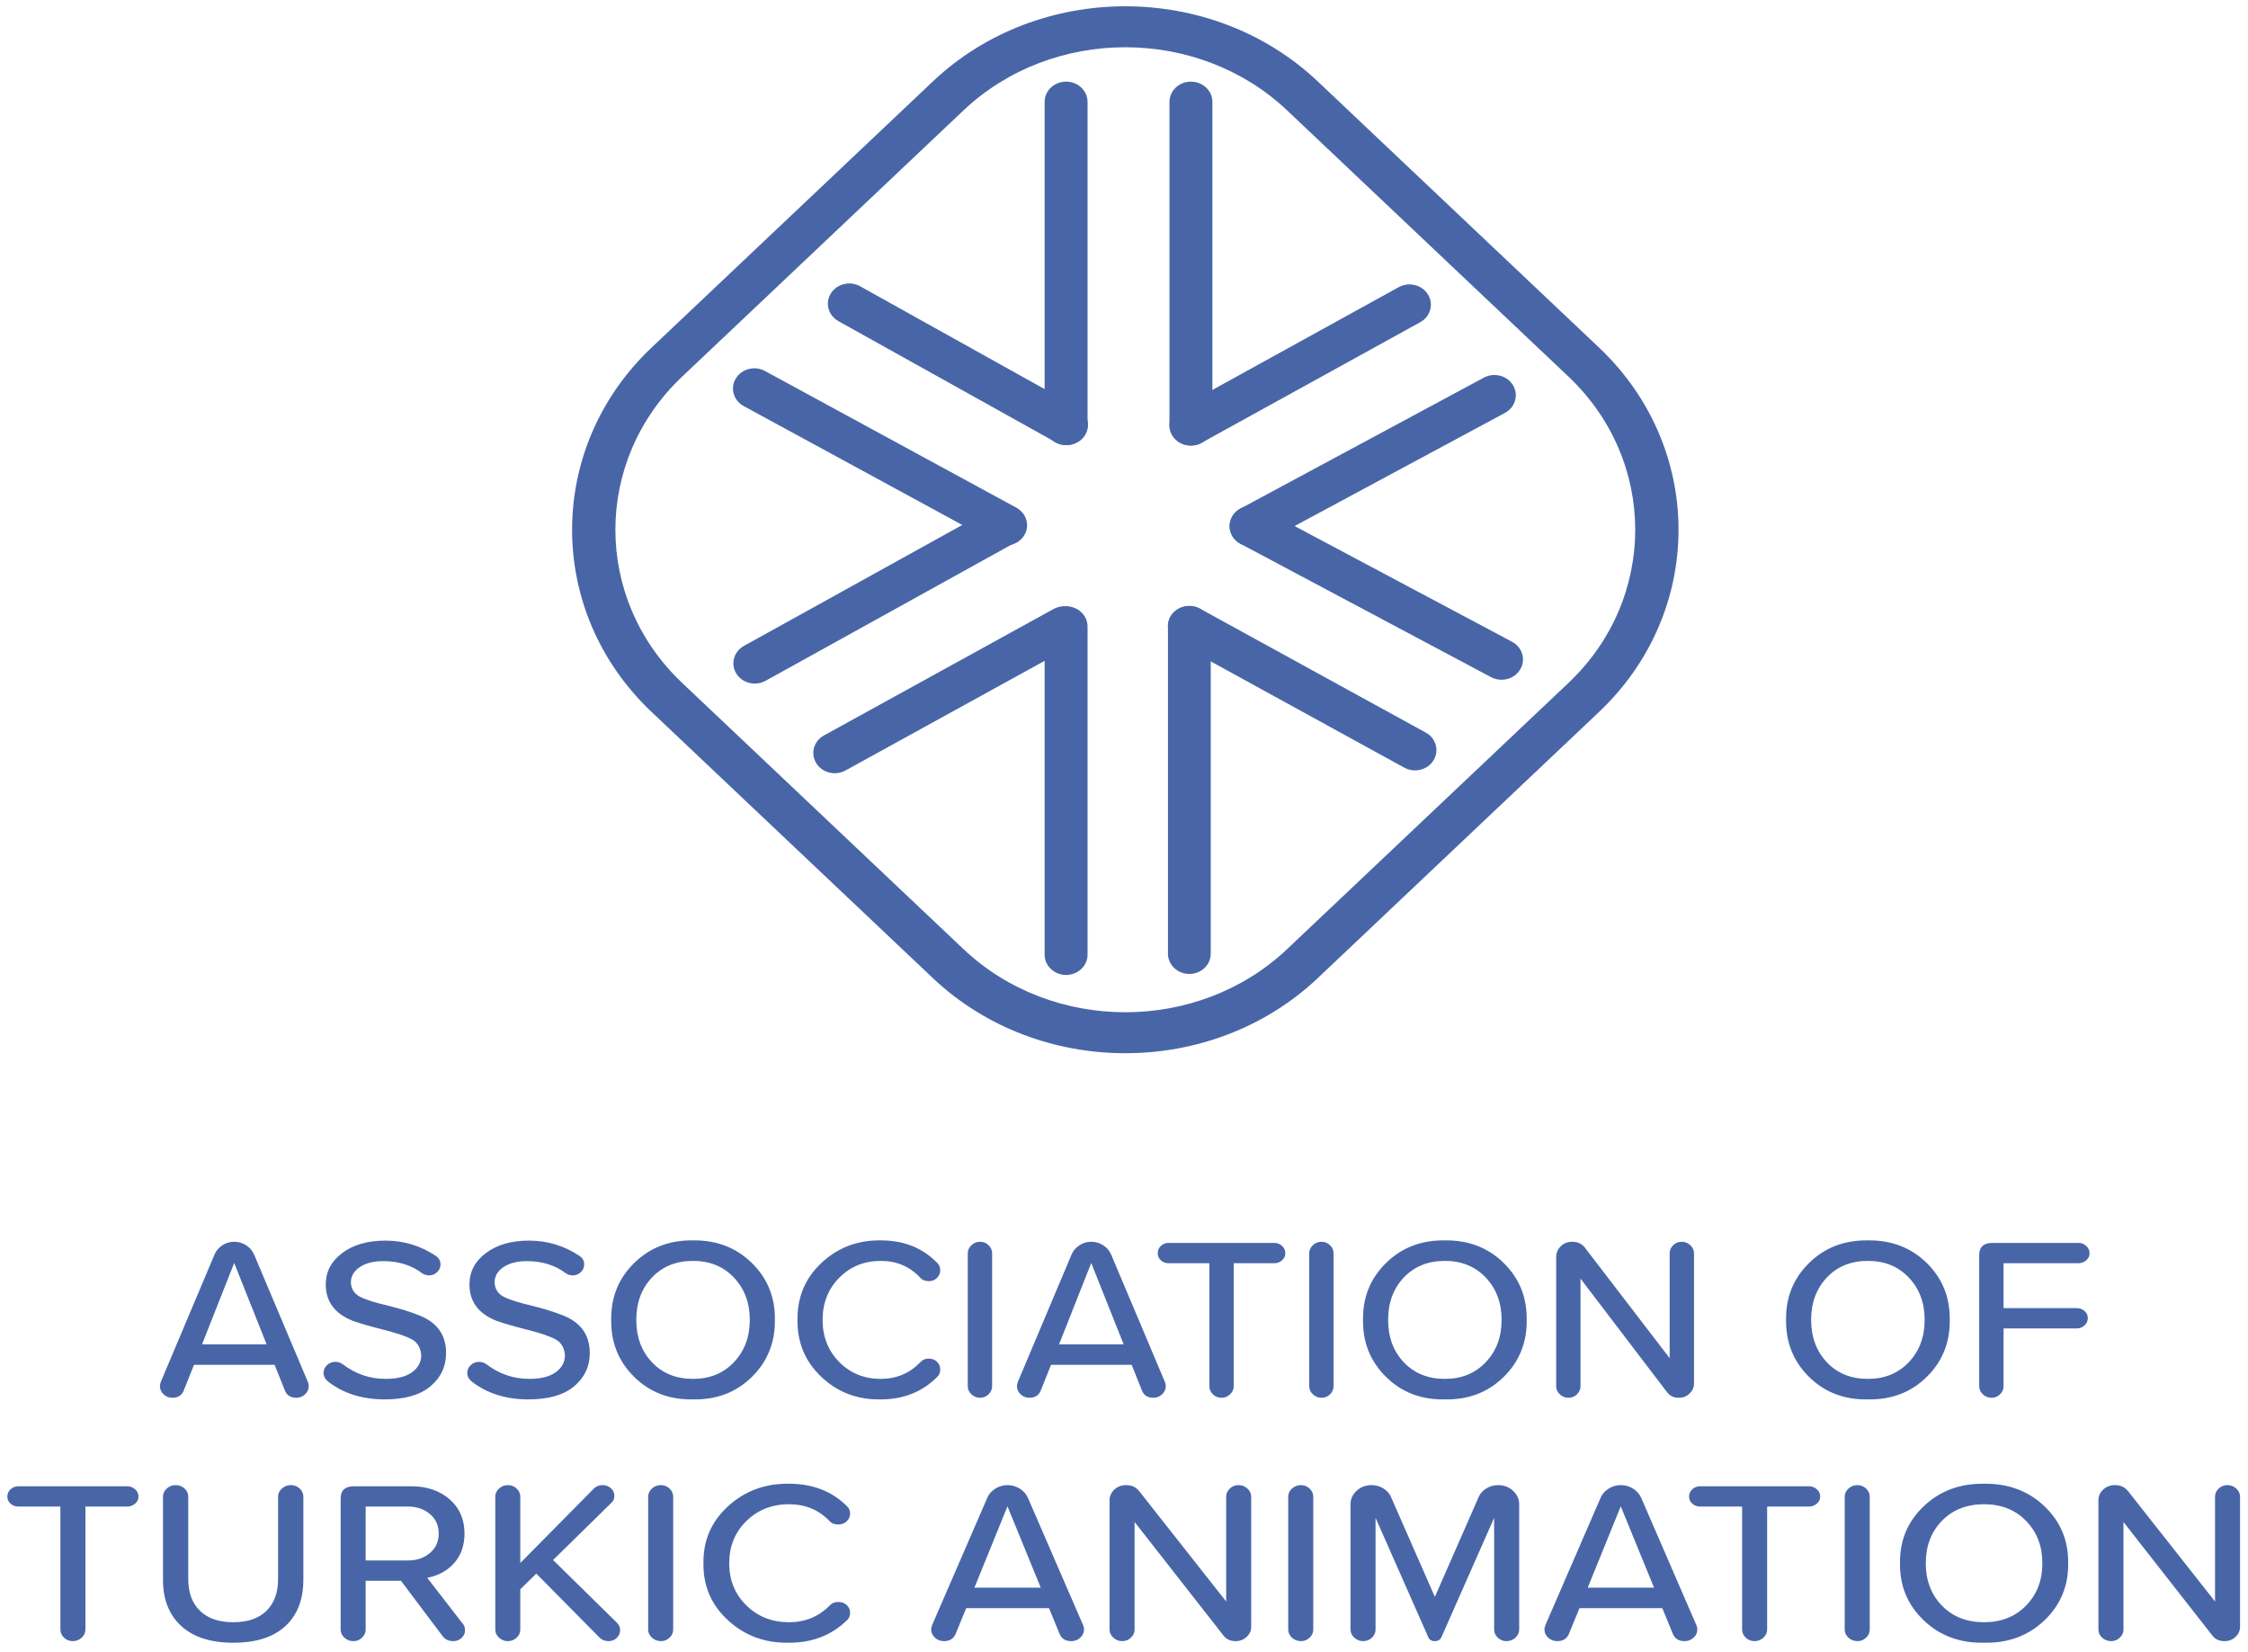
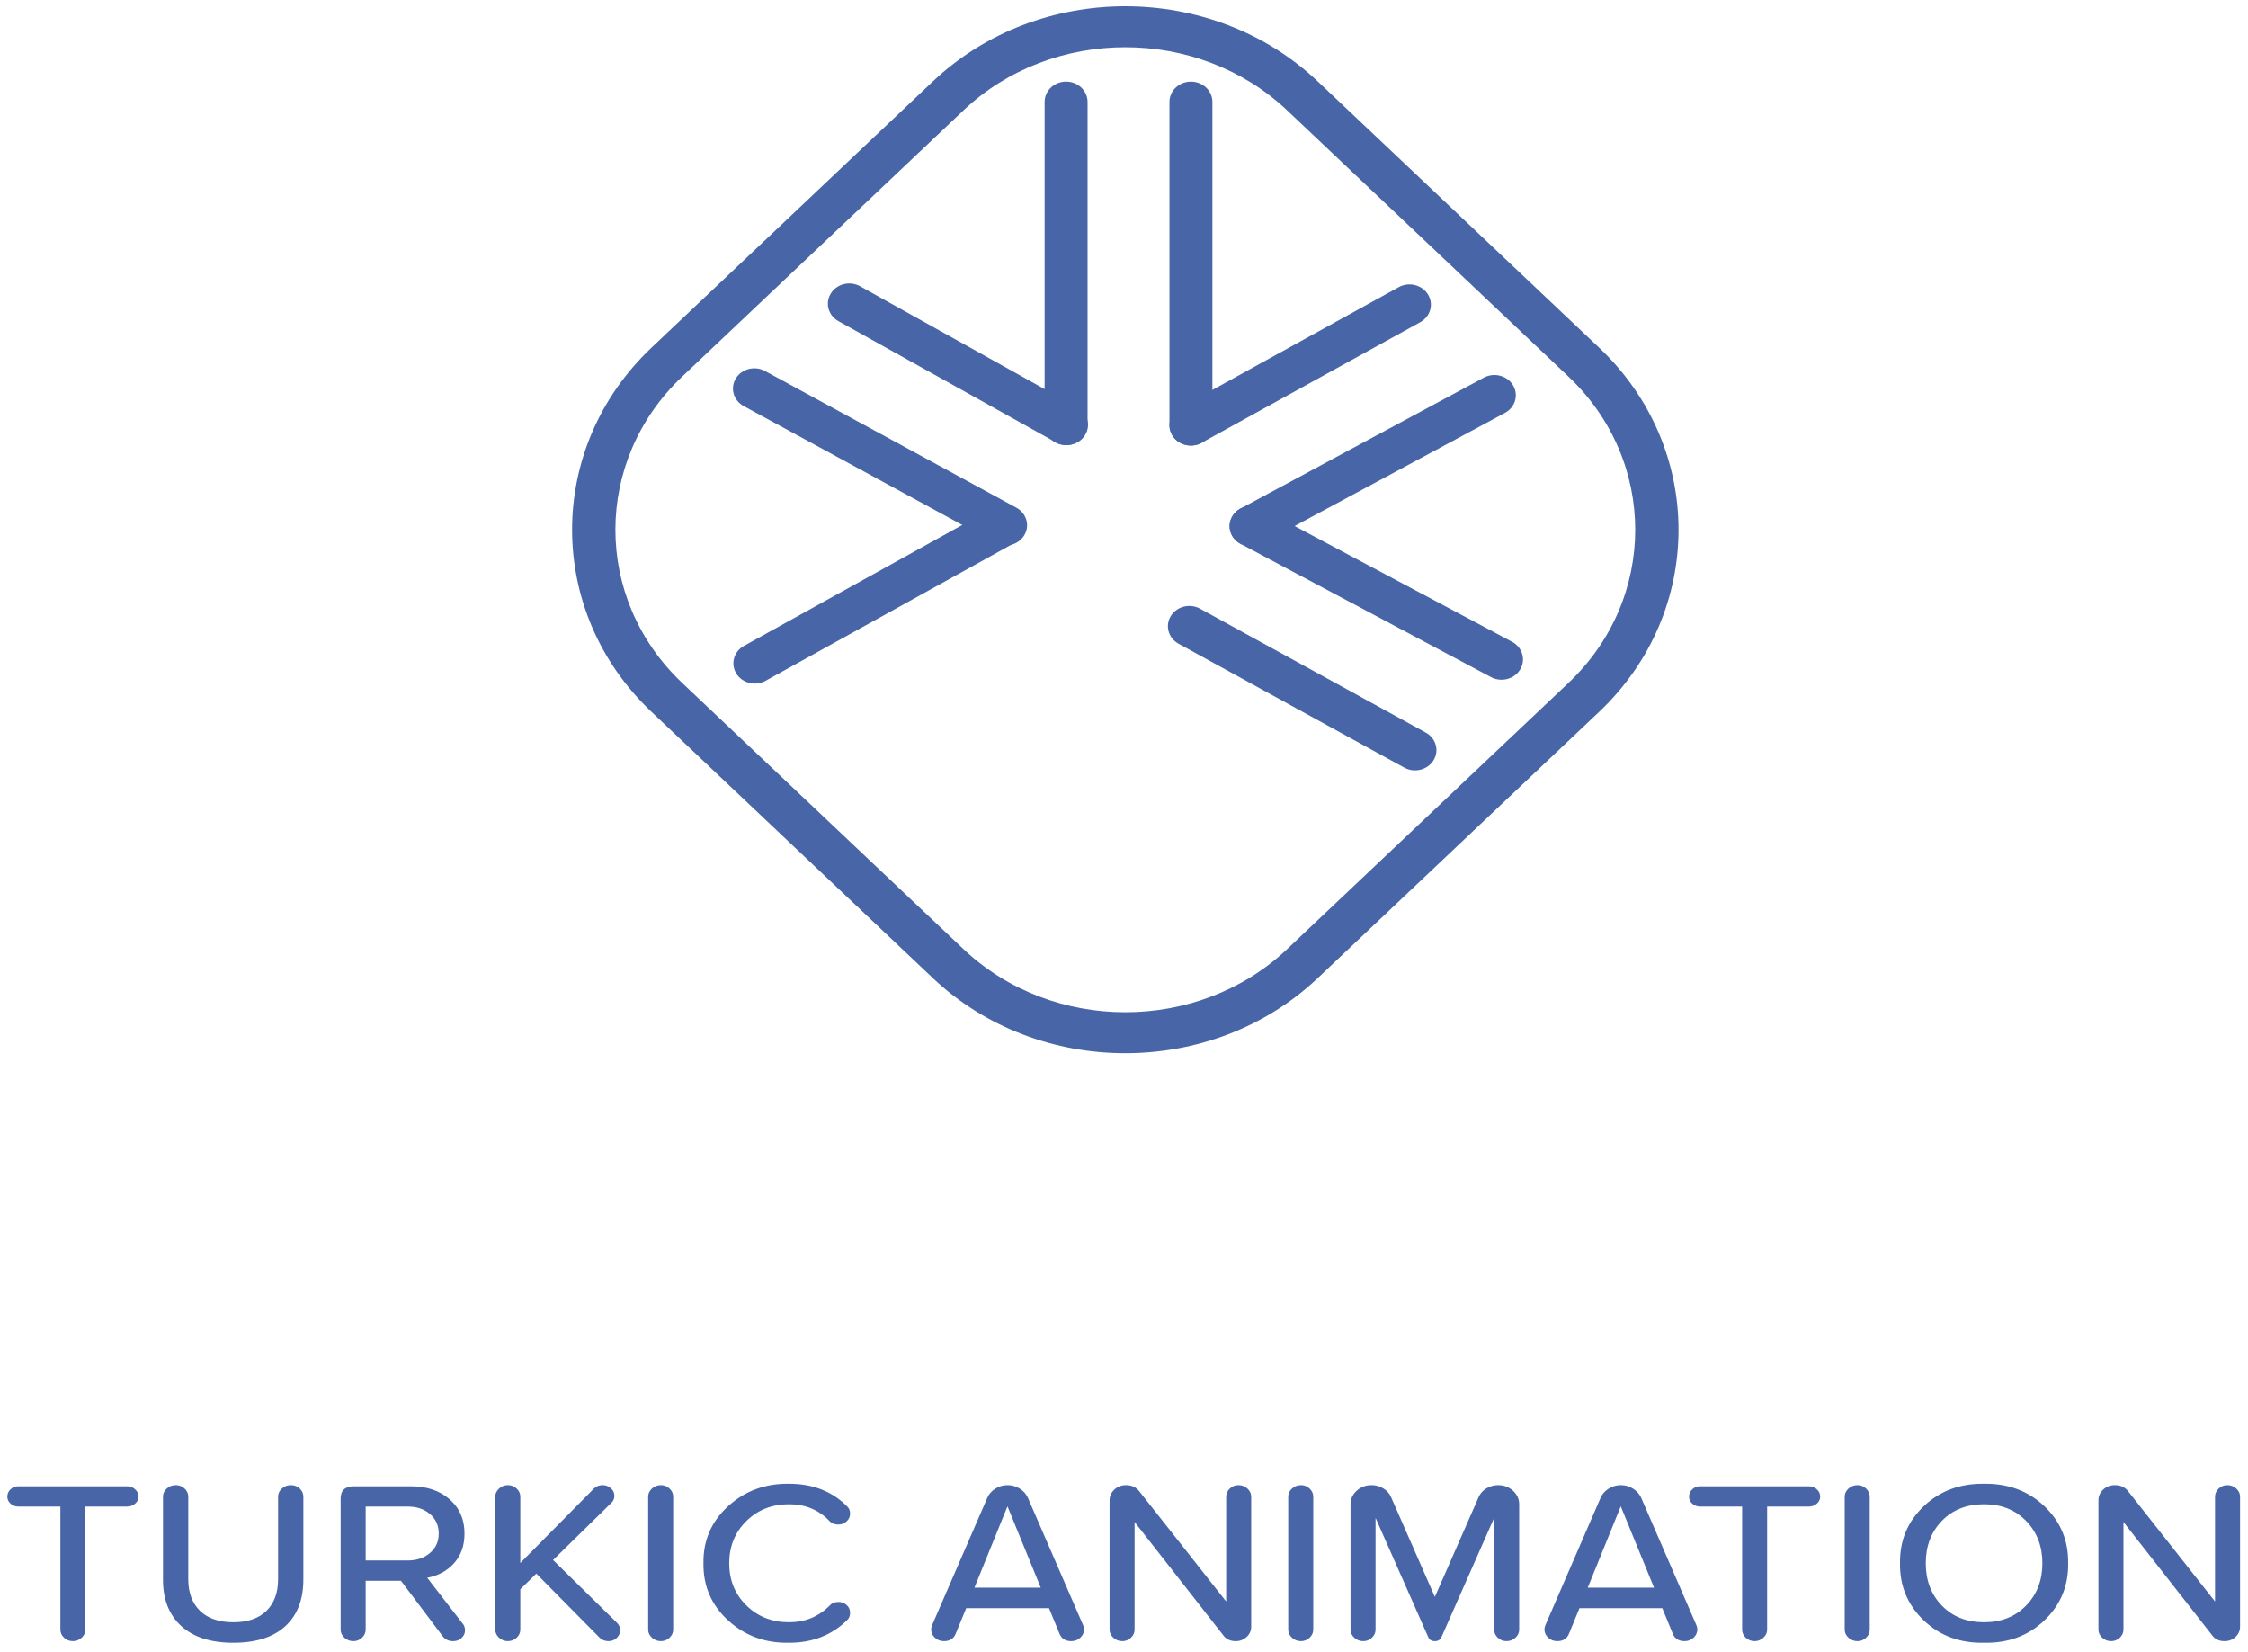
<svg xmlns="http://www.w3.org/2000/svg" width="147" height="108" viewBox="0 0 147 108" fill="none">
  <path fill-rule="evenodd" clip-rule="evenodd" d="M104.566 46.548L86.173 63.95C79.246 70.503 67.925 70.503 60.998 63.95L42.605 46.548C35.678 39.994 35.678 29.283 42.605 22.729L60.998 5.327C67.925 -1.227 79.246 -1.227 86.173 5.327L104.566 22.729C111.493 29.283 111.493 39.994 104.566 46.548ZM102.563 44.653L84.17 62.055C78.349 67.563 68.822 67.563 63.001 62.055L44.608 44.653C38.786 39.145 38.786 30.132 44.608 24.623L63.001 7.221C68.822 1.713 78.349 1.713 84.17 7.221L102.563 24.623C108.385 30.132 108.385 39.145 102.563 44.653Z" fill="#4866A7" />
  <path d="M71.117 27.779C71.117 28.513 70.488 29.107 69.713 29.107C68.937 29.107 68.309 28.513 68.309 27.779V6.666C68.309 5.932 68.937 5.337 69.713 5.337C70.488 5.337 71.117 5.932 71.117 6.666V27.779Z" fill="#4866A7" />
-   <path d="M71.117 62.418C71.117 63.152 70.488 63.747 69.713 63.747C68.937 63.747 68.309 63.152 68.309 62.418V40.969C68.309 40.235 68.937 39.641 69.713 39.641C70.488 39.641 71.117 40.235 71.117 40.969V62.418Z" fill="#4866A7" />
-   <path d="M76.375 40.945C76.375 40.214 77.001 39.622 77.773 39.622C78.546 39.622 79.172 40.214 79.172 40.945L79.172 62.358C79.172 63.089 78.546 63.681 77.773 63.681C77.001 63.681 76.375 63.089 76.375 62.358L76.375 40.945Z" fill="#4866A7" />
  <path d="M76.473 6.666C76.473 5.933 77.101 5.338 77.876 5.338C78.652 5.338 79.281 5.933 79.281 6.666V27.805C79.281 28.539 78.652 29.134 77.876 29.134C77.101 29.134 76.473 28.539 76.473 27.805V6.666Z" fill="#4866A7" />
  <path d="M78.575 28.951C77.906 29.318 77.049 29.102 76.661 28.469C76.274 27.836 76.502 27.025 77.171 26.658L91.466 18.775C92.135 18.408 92.992 18.624 93.38 19.257C93.767 19.89 93.539 20.701 92.87 21.068L78.575 28.951Z" fill="#4866A7" />
  <path d="M50.063 44.514C49.397 44.883 48.54 44.672 48.149 44.042C47.759 43.411 47.982 42.6 48.648 42.231L64.952 33.202C65.619 32.832 66.476 33.044 66.866 33.674C67.257 34.304 67.034 35.115 66.367 35.485L50.063 44.514Z" fill="#4866A7" />
-   <path d="M68.889 39.822C69.559 39.456 70.416 39.672 70.803 40.305C71.191 40.938 70.963 41.749 70.293 42.116L55.286 50.379C54.617 50.745 53.76 50.529 53.372 49.896C52.985 49.263 53.213 48.452 53.882 48.085L68.889 39.822Z" fill="#4866A7" />
  <path d="M97.031 24.692C97.703 24.331 98.558 24.554 98.939 25.19C99.321 25.826 99.085 26.635 98.413 26.996L82.497 35.556C81.825 35.917 80.97 35.694 80.589 35.058C80.207 34.422 80.443 33.614 81.115 33.253L97.031 24.692Z" fill="#4866A7" />
  <path d="M81.123 35.56C80.448 35.202 80.207 34.394 80.585 33.755C80.964 33.116 81.819 32.888 82.494 33.246L98.874 41.961C99.549 42.319 99.79 43.128 99.411 43.767C99.033 44.406 98.178 44.634 97.503 44.276L81.123 35.56Z" fill="#4866A7" />
  <path d="M54.828 21C54.162 20.63 53.938 19.819 54.329 19.189C54.72 18.558 55.577 18.347 56.243 18.717L70.454 26.637C71.12 27.006 71.344 27.817 70.953 28.448C70.562 29.078 69.706 29.289 69.039 28.919L54.828 21Z" fill="#4866A7" />
  <path d="M66.461 33.195C67.13 33.559 67.361 34.368 66.977 35.001C66.592 35.634 65.737 35.852 65.068 35.489L48.631 26.552C47.962 26.188 47.731 25.379 48.116 24.746C48.5 24.113 49.355 23.894 50.024 24.258L66.461 33.195Z" fill="#4866A7" />
-   <path d="M93.233 47.9C93.902 48.266 94.13 49.077 93.743 49.71C93.355 50.344 92.498 50.56 91.829 50.193L77.07 42.092C76.401 41.725 76.172 40.915 76.56 40.281C76.948 39.648 77.804 39.432 78.474 39.799L93.233 47.9Z" fill="#4866A7" />
-   <path d="M20.188 90.625C20.188 90.836 20.108 91.017 19.949 91.167C19.79 91.318 19.599 91.393 19.375 91.393C19.004 91.393 18.754 91.233 18.627 90.911L17.958 89.239H12.687L12.018 90.911C11.89 91.233 11.641 91.393 11.269 91.393C11.046 91.393 10.855 91.318 10.696 91.167C10.537 91.017 10.457 90.836 10.457 90.625C10.457 90.545 10.478 90.449 10.521 90.339L14.024 82.036C14.12 81.795 14.287 81.594 14.526 81.433C14.765 81.273 15.028 81.192 15.314 81.192C15.601 81.192 15.864 81.27 16.103 81.426C16.342 81.582 16.514 81.785 16.62 82.036L20.124 90.339C20.166 90.429 20.188 90.525 20.188 90.625ZM13.212 87.898H17.433L15.314 82.579L13.212 87.898ZM21.159 89.766C21.159 89.565 21.236 89.394 21.39 89.254C21.544 89.113 21.722 89.043 21.924 89.043C22.104 89.043 22.263 89.093 22.401 89.194C23.24 89.836 24.18 90.158 25.22 90.158C25.974 90.158 26.55 90.012 26.948 89.721C27.346 89.43 27.546 89.058 27.546 88.606C27.503 88.124 27.304 87.782 26.948 87.581C26.593 87.38 25.937 87.159 24.982 86.918C24.153 86.707 23.516 86.521 23.07 86.361C21.892 85.899 21.302 85.105 21.302 83.98C21.302 83.146 21.663 82.461 22.386 81.923C23.108 81.386 24.042 81.117 25.188 81.117C26.388 81.117 27.482 81.444 28.469 82.097C28.692 82.237 28.804 82.428 28.804 82.669C28.804 82.87 28.729 83.041 28.581 83.181C28.432 83.322 28.257 83.392 28.055 83.392C27.907 83.392 27.758 83.347 27.609 83.257C26.909 82.724 26.059 82.458 25.061 82.458C24.424 82.458 23.912 82.589 23.524 82.85C23.137 83.111 22.943 83.453 22.943 83.874C22.975 84.286 23.169 84.588 23.524 84.779C23.88 84.969 24.509 85.17 25.411 85.381C26.155 85.562 26.802 85.763 27.354 85.984C28.565 86.436 29.17 87.265 29.17 88.47C29.17 89.344 28.83 90.067 28.151 90.64C27.471 91.213 26.473 91.499 25.157 91.499C23.691 91.499 22.46 91.112 21.462 90.339C21.26 90.178 21.159 89.987 21.159 89.766ZM30.555 89.766C30.555 89.565 30.633 89.394 30.786 89.254C30.94 89.113 31.118 89.043 31.32 89.043C31.5 89.043 31.66 89.093 31.798 89.194C32.636 89.836 33.576 90.158 34.617 90.158C35.37 90.158 35.946 90.012 36.344 89.721C36.743 89.43 36.942 89.058 36.942 88.606C36.899 88.124 36.7 87.782 36.344 87.581C35.989 87.38 35.333 87.159 34.378 86.918C33.55 86.707 32.913 86.521 32.467 86.361C31.288 85.899 30.699 85.105 30.699 83.98C30.699 83.146 31.06 82.461 31.782 81.923C32.504 81.386 33.438 81.117 34.585 81.117C35.785 81.117 36.878 81.444 37.865 82.097C38.088 82.237 38.2 82.428 38.2 82.669C38.2 82.87 38.126 83.041 37.977 83.181C37.828 83.322 37.653 83.392 37.451 83.392C37.303 83.392 37.154 83.347 37.005 83.257C36.305 82.724 35.455 82.458 34.457 82.458C33.82 82.458 33.308 82.589 32.92 82.85C32.533 83.111 32.339 83.453 32.339 83.874C32.371 84.286 32.565 84.588 32.92 84.779C33.276 84.969 33.905 85.17 34.808 85.381C35.551 85.562 36.199 85.763 36.751 85.984C37.961 86.436 38.566 87.265 38.566 88.47C38.566 89.344 38.226 90.067 37.547 90.64C36.867 91.213 35.869 91.499 34.553 91.499C33.088 91.499 31.856 91.112 30.858 90.339C30.656 90.178 30.555 89.987 30.555 89.766ZM45.319 81.102C46.858 81.082 48.14 81.574 49.165 82.579C50.189 83.583 50.691 84.824 50.67 86.3C50.691 87.777 50.189 89.02 49.165 90.03C48.14 91.039 46.858 91.529 45.319 91.499C43.779 91.529 42.497 91.039 41.473 90.03C40.448 89.02 39.946 87.777 39.968 86.3C39.946 84.824 40.448 83.583 41.473 82.579C42.497 81.574 43.779 81.082 45.319 81.102ZM45.319 82.443C44.215 82.443 43.32 82.805 42.635 83.528C41.95 84.251 41.608 85.175 41.608 86.3C41.608 87.426 41.95 88.35 42.635 89.073C43.32 89.796 44.215 90.158 45.319 90.158C46.412 90.158 47.304 89.794 47.994 89.065C48.684 88.337 49.029 87.415 49.029 86.3C49.029 85.185 48.684 84.264 47.994 83.535C47.304 82.807 46.412 82.443 45.319 82.443ZM52.151 86.3C52.13 84.814 52.653 83.571 53.72 82.571C54.787 81.572 56.079 81.082 57.598 81.102C59.105 81.102 60.337 81.594 61.292 82.579C61.42 82.699 61.483 82.86 61.483 83.061C61.483 83.252 61.412 83.418 61.269 83.558C61.125 83.699 60.947 83.769 60.735 83.769C60.491 83.769 60.3 83.689 60.162 83.528C59.482 82.805 58.627 82.443 57.598 82.443C56.515 82.443 55.609 82.81 54.882 83.543C54.155 84.276 53.791 85.195 53.791 86.3C53.791 87.405 54.155 88.325 54.882 89.058C55.609 89.791 56.515 90.158 57.598 90.158C58.617 90.158 59.477 89.796 60.178 89.073C60.316 88.912 60.501 88.832 60.735 88.832C60.947 88.832 61.125 88.9 61.269 89.035C61.412 89.171 61.483 89.339 61.483 89.54C61.483 89.741 61.42 89.902 61.292 90.022C60.316 91.007 59.084 91.499 57.598 91.499C56.079 91.529 54.787 91.042 53.72 90.037C52.653 89.033 52.13 87.787 52.151 86.3ZM63.283 90.64V81.946C63.283 81.745 63.363 81.569 63.522 81.418C63.681 81.268 63.872 81.192 64.095 81.192C64.308 81.192 64.491 81.268 64.645 81.418C64.799 81.569 64.876 81.745 64.876 81.946V90.64C64.876 90.841 64.799 91.017 64.645 91.167C64.491 91.318 64.308 91.393 64.095 91.393C63.872 91.393 63.681 91.318 63.522 91.167C63.363 91.017 63.283 90.841 63.283 90.64ZM76.231 90.625C76.231 90.836 76.151 91.017 75.992 91.167C75.833 91.318 75.642 91.393 75.419 91.393C75.047 91.393 74.797 91.233 74.67 90.911L74.001 89.239H68.73L68.061 90.911C67.933 91.233 67.684 91.393 67.312 91.393C67.089 91.393 66.898 91.318 66.739 91.167C66.58 91.017 66.5 90.836 66.5 90.625C66.5 90.545 66.521 90.449 66.564 90.339L70.067 82.036C70.163 81.795 70.33 81.594 70.569 81.433C70.808 81.273 71.071 81.192 71.358 81.192C71.644 81.192 71.907 81.27 72.146 81.426C72.385 81.582 72.557 81.785 72.663 82.036L76.167 90.339C76.21 90.429 76.231 90.525 76.231 90.625ZM69.255 87.898H73.476L71.358 82.579L69.255 87.898ZM79.082 90.64V82.594H76.406C76.215 82.594 76.05 82.531 75.912 82.405C75.774 82.28 75.705 82.127 75.705 81.946C75.705 81.755 75.774 81.594 75.912 81.464C76.05 81.333 76.215 81.268 76.406 81.268H83.334C83.525 81.268 83.692 81.333 83.835 81.464C83.979 81.594 84.05 81.755 84.05 81.946C84.05 82.127 83.979 82.28 83.835 82.405C83.692 82.531 83.525 82.594 83.334 82.594H80.674V90.64C80.674 90.841 80.594 91.017 80.435 91.167C80.276 91.318 80.09 91.393 79.878 91.393C79.655 91.393 79.466 91.318 79.312 91.167C79.159 91.017 79.082 90.841 79.082 90.64ZM85.611 90.64V81.946C85.611 81.745 85.691 81.569 85.85 81.418C86.009 81.268 86.2 81.192 86.423 81.192C86.636 81.192 86.819 81.268 86.973 81.418C87.127 81.569 87.204 81.745 87.204 81.946V90.64C87.204 90.841 87.127 91.017 86.973 91.167C86.819 91.318 86.636 91.393 86.423 91.393C86.2 91.393 86.009 91.318 85.85 91.167C85.691 91.017 85.611 90.841 85.611 90.64ZM94.482 81.102C96.021 81.082 97.303 81.574 98.328 82.579C99.353 83.583 99.854 84.824 99.833 86.3C99.854 87.777 99.353 89.02 98.328 90.03C97.303 91.039 96.021 91.529 94.482 91.499C92.942 91.529 91.66 91.039 90.636 90.03C89.611 89.02 89.109 87.777 89.131 86.3C89.109 84.824 89.611 83.583 90.636 82.579C91.66 81.574 92.942 81.082 94.482 81.102ZM94.482 82.443C93.378 82.443 92.483 82.805 91.798 83.528C91.114 84.251 90.771 85.175 90.771 86.3C90.771 87.426 91.114 88.35 91.798 89.073C92.483 89.796 93.378 90.158 94.482 90.158C95.576 90.158 96.467 89.794 97.157 89.065C97.847 88.337 98.193 87.415 98.193 86.3C98.193 85.185 97.847 84.264 97.157 83.535C96.467 82.807 95.576 82.443 94.482 82.443ZM108.99 91.002L103.352 83.603V90.64C103.352 90.841 103.276 91.017 103.122 91.167C102.968 91.318 102.784 91.393 102.572 91.393C102.349 91.393 102.158 91.318 101.999 91.167C101.84 91.017 101.76 90.841 101.76 90.64V82.187C101.76 81.916 101.861 81.682 102.062 81.486C102.264 81.29 102.514 81.192 102.811 81.192C103.172 81.192 103.453 81.328 103.655 81.599L109.181 88.802V81.946C109.181 81.745 109.258 81.569 109.412 81.418C109.566 81.268 109.749 81.192 109.962 81.192C110.185 81.192 110.376 81.268 110.535 81.418C110.694 81.569 110.774 81.745 110.774 81.946V90.459C110.774 90.71 110.678 90.929 110.487 91.115C110.296 91.3 110.063 91.393 109.787 91.393C109.436 91.393 109.171 91.263 108.99 91.002ZM122.145 81.102C123.684 81.082 124.967 81.574 125.991 82.579C127.016 83.583 127.517 84.824 127.496 86.3C127.517 87.777 127.016 89.02 125.991 90.03C124.967 91.039 123.684 91.529 122.145 91.499C120.605 91.529 119.323 91.039 118.299 90.03C117.274 89.02 116.773 87.777 116.794 86.3C116.773 84.824 117.274 83.583 118.299 82.579C119.323 81.574 120.605 81.082 122.145 81.102ZM122.145 82.443C121.041 82.443 120.146 82.805 119.462 83.528C118.777 84.251 118.434 85.175 118.434 86.3C118.434 87.426 118.777 88.35 119.462 89.073C120.146 89.796 121.041 90.158 122.145 90.158C123.239 90.158 124.13 89.794 124.821 89.065C125.511 88.337 125.856 87.415 125.856 86.3C125.856 85.185 125.511 84.264 124.821 83.535C124.13 82.807 123.239 82.443 122.145 82.443ZM129.423 90.64V82.066C129.423 81.534 129.71 81.268 130.283 81.268H135.921C136.112 81.268 136.279 81.333 136.423 81.464C136.566 81.594 136.638 81.755 136.638 81.946C136.638 82.127 136.566 82.28 136.423 82.405C136.279 82.531 136.112 82.594 135.921 82.594H131.016V85.532H135.809C136 85.532 136.168 85.595 136.311 85.72C136.454 85.846 136.526 85.999 136.526 86.18C136.526 86.371 136.454 86.531 136.311 86.662C136.168 86.793 136 86.858 135.809 86.858H131.016V90.64C131.016 90.841 130.939 91.017 130.785 91.167C130.631 91.318 130.448 91.393 130.235 91.393C130.012 91.393 129.821 91.318 129.662 91.167C129.503 91.017 129.423 90.841 129.423 90.64Z" fill="#4866A7" />
+   <path d="M93.233 47.9C93.902 48.266 94.13 49.077 93.743 49.71C93.355 50.344 92.498 50.56 91.829 50.193L77.07 42.092C76.401 41.725 76.172 40.915 76.56 40.281C76.948 39.648 77.804 39.432 78.474 39.799Z" fill="#4866A7" />
  <path d="M3.949 106.551V98.505H1.2C1.004 98.505 0.835 98.442 0.693 98.317C0.551 98.191 0.48 98.038 0.48 97.857C0.48 97.666 0.551 97.505 0.693 97.375C0.835 97.244 1.004 97.179 1.2 97.179H8.318C8.514 97.179 8.686 97.244 8.834 97.375C8.981 97.505 9.054 97.666 9.054 97.857C9.054 98.038 8.981 98.191 8.834 98.317C8.686 98.442 8.514 98.505 8.318 98.505H5.586V106.551C5.586 106.752 5.504 106.928 5.34 107.079C5.176 107.229 4.986 107.305 4.767 107.305C4.538 107.305 4.345 107.229 4.187 107.079C4.028 106.928 3.949 106.752 3.949 106.551ZM10.658 103.297V97.857C10.658 97.656 10.74 97.48 10.903 97.33C11.067 97.179 11.263 97.104 11.492 97.104C11.721 97.104 11.915 97.179 12.073 97.33C12.231 97.48 12.31 97.656 12.31 97.857V103.251C12.31 104.135 12.567 104.826 13.079 105.323C13.592 105.82 14.318 106.069 15.256 106.069C16.194 106.069 16.916 105.82 17.424 105.323C17.931 104.826 18.184 104.135 18.184 103.251V97.857C18.184 97.656 18.266 97.48 18.43 97.33C18.593 97.179 18.79 97.104 19.019 97.104C19.248 97.104 19.442 97.179 19.6 97.33C19.758 97.48 19.837 97.656 19.837 97.857V103.281C19.837 104.587 19.444 105.602 18.659 106.325C17.874 107.048 16.739 107.41 15.256 107.41C13.783 107.41 12.649 107.046 11.852 106.318C11.056 105.589 10.658 104.582 10.658 103.297ZM30.407 106.611C30.407 106.792 30.333 106.953 30.186 107.094C30.039 107.234 29.856 107.305 29.638 107.305C29.343 107.305 29.114 107.199 28.951 106.988L26.218 103.357H23.911V106.551C23.911 106.752 23.832 106.928 23.674 107.079C23.516 107.229 23.328 107.305 23.109 107.305C22.88 107.305 22.684 107.229 22.52 107.079C22.357 106.928 22.275 106.752 22.275 106.551V97.978C22.275 97.445 22.569 97.179 23.159 97.179H26.873C27.909 97.179 28.752 97.463 29.401 98.03C30.05 98.598 30.374 99.344 30.374 100.268C30.374 101.051 30.148 101.697 29.695 102.204C29.243 102.711 28.656 103.03 27.936 103.161L30.243 106.144C30.352 106.255 30.407 106.411 30.407 106.611ZM23.911 98.505V102.031H26.66C27.249 102.031 27.735 101.868 28.116 101.541C28.498 101.215 28.689 100.79 28.689 100.268C28.689 99.746 28.498 99.321 28.116 98.995C27.735 98.668 27.249 98.505 26.66 98.505H23.911ZM40.551 106.581C40.551 106.782 40.478 106.953 40.331 107.094C40.183 107.234 40.006 107.305 39.799 107.305C39.57 107.305 39.379 107.234 39.226 107.094L35.07 102.89L34.023 103.914V106.551C34.023 106.752 33.944 106.928 33.786 107.079C33.628 107.229 33.434 107.305 33.205 107.305C32.987 107.305 32.796 107.229 32.632 107.079C32.469 106.928 32.387 106.752 32.387 106.551V97.857C32.387 97.656 32.469 97.48 32.632 97.33C32.796 97.179 32.987 97.104 33.205 97.104C33.434 97.104 33.628 97.179 33.786 97.33C33.944 97.48 34.023 97.656 34.023 97.857V102.197L38.834 97.33C38.986 97.179 39.177 97.104 39.406 97.104C39.614 97.104 39.794 97.171 39.946 97.307C40.099 97.443 40.175 97.606 40.175 97.797C40.175 97.998 40.104 98.158 39.962 98.279L36.167 102.001L40.339 106.099C40.481 106.24 40.551 106.401 40.551 106.581ZM42.384 106.551V97.857C42.384 97.656 42.466 97.48 42.63 97.33C42.793 97.179 42.989 97.104 43.218 97.104C43.437 97.104 43.625 97.179 43.783 97.33C43.941 97.48 44.02 97.656 44.02 97.857V106.551C44.02 106.752 43.941 106.928 43.783 107.079C43.625 107.229 43.437 107.305 43.218 107.305C42.989 107.305 42.793 107.229 42.63 107.079C42.466 106.928 42.384 106.752 42.384 106.551ZM46 102.212C45.978 100.725 46.516 99.482 47.612 98.482C48.708 97.483 50.036 96.993 51.596 97.013C53.145 97.013 54.41 97.505 55.392 98.49C55.523 98.61 55.588 98.771 55.588 98.972C55.588 99.163 55.515 99.329 55.367 99.469C55.22 99.61 55.038 99.68 54.819 99.68C54.569 99.68 54.372 99.6 54.23 99.439C53.532 98.716 52.654 98.354 51.596 98.354C50.483 98.354 49.553 98.721 48.806 99.454C48.059 100.188 47.685 101.107 47.685 102.212C47.685 103.317 48.059 104.236 48.806 104.969C49.553 105.702 50.483 106.069 51.596 106.069C52.643 106.069 53.527 105.707 54.247 104.984C54.389 104.823 54.579 104.743 54.819 104.743C55.038 104.743 55.22 104.811 55.367 104.946C55.515 105.082 55.588 105.25 55.588 105.451C55.588 105.652 55.523 105.813 55.392 105.933C54.389 106.918 53.123 107.41 51.596 107.41C50.036 107.44 48.708 106.953 47.612 105.948C46.516 104.944 45.978 103.698 46 102.212ZM70.887 106.536C70.887 106.747 70.805 106.928 70.642 107.079C70.478 107.229 70.282 107.305 70.053 107.305C69.671 107.305 69.415 107.144 69.284 106.822L68.596 105.15H63.181L62.493 106.822C62.362 107.144 62.106 107.305 61.724 107.305C61.495 107.305 61.299 107.229 61.135 107.079C60.972 106.928 60.89 106.747 60.89 106.536C60.89 106.456 60.912 106.36 60.955 106.25L64.555 97.947C64.653 97.706 64.825 97.505 65.07 97.345C65.316 97.184 65.586 97.104 65.88 97.104C66.175 97.104 66.445 97.181 66.69 97.337C66.936 97.493 67.113 97.696 67.222 97.947L70.822 106.25C70.865 106.34 70.887 106.436 70.887 106.536ZM63.72 103.809H68.056L65.88 98.49L63.72 103.809ZM79.985 106.913L74.192 99.514V106.551C74.192 106.752 74.113 106.928 73.955 107.079C73.797 107.229 73.609 107.305 73.391 107.305C73.161 107.305 72.965 107.229 72.802 107.079C72.638 106.928 72.556 106.752 72.556 106.551V98.098C72.556 97.827 72.66 97.593 72.867 97.397C73.074 97.201 73.331 97.104 73.636 97.104C74.007 97.104 74.296 97.239 74.503 97.51L80.181 104.713V97.857C80.181 97.656 80.26 97.48 80.418 97.33C80.576 97.179 80.764 97.104 80.983 97.104C81.212 97.104 81.408 97.179 81.572 97.33C81.735 97.48 81.817 97.656 81.817 97.857V106.37C81.817 106.621 81.719 106.84 81.522 107.026C81.326 107.212 81.086 107.305 80.803 107.305C80.443 107.305 80.17 107.174 79.985 106.913ZM84.239 106.551V97.857C84.239 97.656 84.32 97.48 84.484 97.33C84.648 97.179 84.844 97.104 85.073 97.104C85.291 97.104 85.48 97.179 85.638 97.33C85.796 97.48 85.875 97.656 85.875 97.857V106.551C85.875 106.752 85.796 106.928 85.638 107.079C85.48 107.229 85.291 107.305 85.073 107.305C84.844 107.305 84.648 107.229 84.484 107.079C84.32 106.928 84.239 106.752 84.239 106.551ZM97.705 106.551V99.243L94.269 107.018C94.192 107.209 94.045 107.305 93.827 107.305C93.598 107.305 93.451 107.209 93.385 107.018L89.949 99.243V106.551C89.949 106.752 89.87 106.928 89.712 107.079C89.554 107.229 89.365 107.305 89.147 107.305C88.918 107.305 88.722 107.229 88.558 107.079C88.395 106.928 88.313 106.752 88.313 106.551V98.354C88.313 98.013 88.446 97.719 88.714 97.473C88.981 97.227 89.305 97.104 89.687 97.104C89.971 97.104 90.23 97.176 90.464 97.322C90.699 97.468 90.865 97.656 90.963 97.887L93.827 104.412L96.69 97.887C96.788 97.656 96.955 97.468 97.189 97.322C97.424 97.176 97.683 97.104 97.967 97.104C98.348 97.104 98.673 97.227 98.94 97.473C99.207 97.719 99.341 98.013 99.341 98.354V106.551C99.341 106.752 99.259 106.928 99.096 107.079C98.932 107.229 98.736 107.305 98.507 107.305C98.288 107.305 98.1 107.229 97.942 107.079C97.784 106.928 97.705 106.752 97.705 106.551ZM110.991 106.536C110.991 106.747 110.909 106.928 110.745 107.079C110.582 107.229 110.385 107.305 110.156 107.305C109.775 107.305 109.518 107.144 109.387 106.822L108.7 105.15H103.284L102.597 106.822C102.466 107.144 102.21 107.305 101.828 107.305C101.599 107.305 101.403 107.229 101.239 107.079C101.075 106.928 100.994 106.747 100.994 106.536C100.994 106.456 101.015 106.36 101.059 106.25L104.659 97.947C104.757 97.706 104.929 97.505 105.174 97.345C105.42 97.184 105.69 97.104 105.984 97.104C106.278 97.104 106.549 97.181 106.794 97.337C107.039 97.493 107.217 97.696 107.326 97.947L110.925 106.25C110.969 106.34 110.991 106.436 110.991 106.536ZM103.824 103.809H108.16L105.984 98.49L103.824 103.809ZM113.92 106.551V98.505H111.171C110.975 98.505 110.805 98.442 110.664 98.317C110.522 98.191 110.451 98.038 110.451 97.857C110.451 97.666 110.522 97.505 110.664 97.375C110.805 97.244 110.975 97.179 111.171 97.179H118.288C118.485 97.179 118.657 97.244 118.804 97.375C118.951 97.505 119.025 97.666 119.025 97.857C119.025 98.038 118.951 98.191 118.804 98.317C118.657 98.442 118.485 98.505 118.288 98.505H115.556V106.551C115.556 106.752 115.474 106.928 115.311 107.079C115.147 107.229 114.956 107.305 114.738 107.305C114.509 107.305 114.315 107.229 114.157 107.079C113.999 106.928 113.92 106.752 113.92 106.551ZM120.628 106.551V97.857C120.628 97.656 120.71 97.48 120.874 97.33C121.037 97.179 121.234 97.104 121.463 97.104C121.681 97.104 121.869 97.179 122.027 97.33C122.185 97.48 122.264 97.656 122.264 97.857V106.551C122.264 106.752 122.185 106.928 122.027 107.079C121.869 107.229 121.681 107.305 121.463 107.305C121.234 107.305 121.037 107.229 120.874 107.079C120.71 106.928 120.628 106.752 120.628 106.551ZM129.742 97.013C131.324 96.993 132.641 97.485 133.694 98.49C134.746 99.494 135.261 100.735 135.24 102.212C135.261 103.688 134.746 104.931 133.694 105.941C132.641 106.95 131.324 107.44 129.742 107.41C128.16 107.44 126.843 106.95 125.791 105.941C124.738 104.931 124.222 103.688 124.244 102.212C124.222 100.735 124.738 99.494 125.791 98.49C126.843 97.485 128.16 96.993 129.742 97.013ZM129.742 98.354C128.608 98.354 127.688 98.716 126.985 99.439C126.281 100.162 125.93 101.087 125.93 102.212C125.93 103.337 126.281 104.261 126.985 104.984C127.688 105.707 128.608 106.069 129.742 106.069C130.866 106.069 131.782 105.705 132.491 104.977C133.2 104.248 133.554 103.327 133.554 102.212C133.554 101.097 133.2 100.175 132.491 99.447C131.782 98.718 130.866 98.354 129.742 98.354ZM144.648 106.913L138.856 99.514V106.551C138.856 106.752 138.777 106.928 138.618 107.079C138.46 107.229 138.272 107.305 138.054 107.305C137.825 107.305 137.629 107.229 137.465 107.079C137.301 106.928 137.219 106.752 137.219 106.551V98.098C137.219 97.827 137.323 97.593 137.53 97.397C137.738 97.201 137.994 97.104 138.299 97.104C138.67 97.104 138.959 97.239 139.167 97.51L144.844 104.713V97.857C144.844 97.656 144.923 97.48 145.082 97.33C145.24 97.179 145.428 97.104 145.646 97.104C145.875 97.104 146.071 97.179 146.235 97.33C146.399 97.48 146.48 97.656 146.48 97.857V106.37C146.48 106.621 146.382 106.84 146.186 107.026C145.99 107.212 145.75 107.305 145.466 107.305C145.106 107.305 144.833 107.174 144.648 106.913Z" fill="#4866A7" />
</svg>